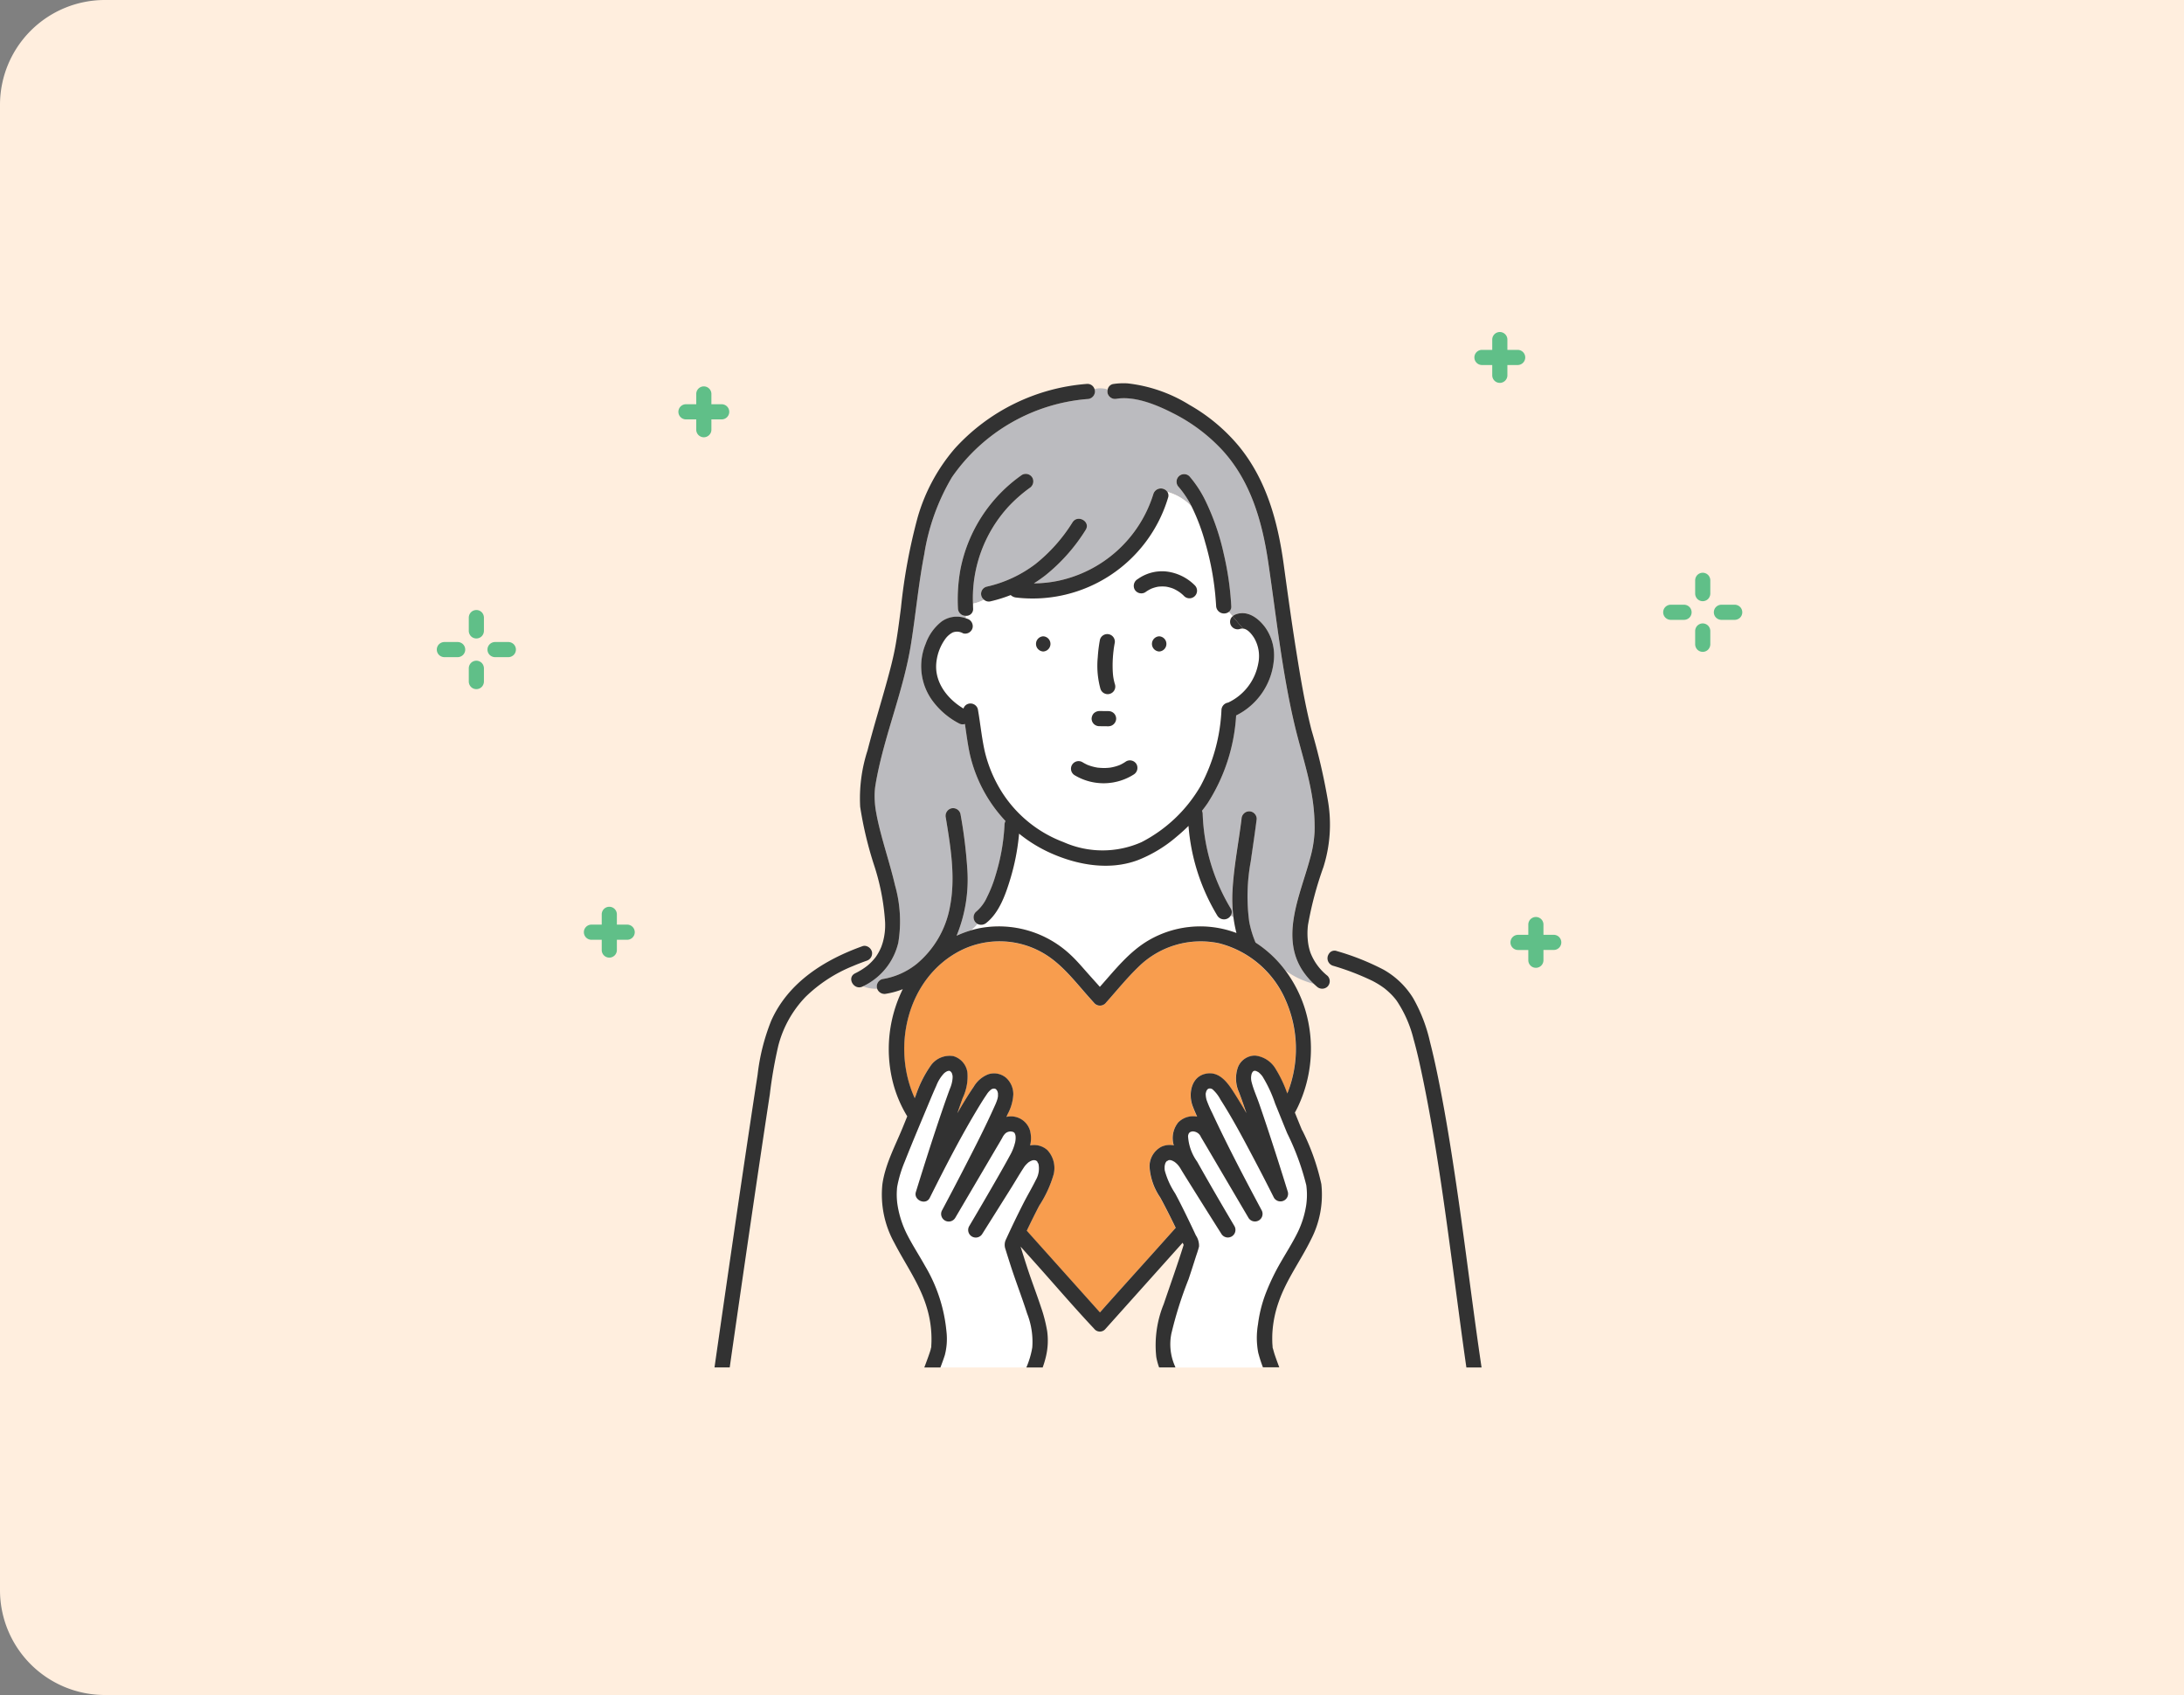
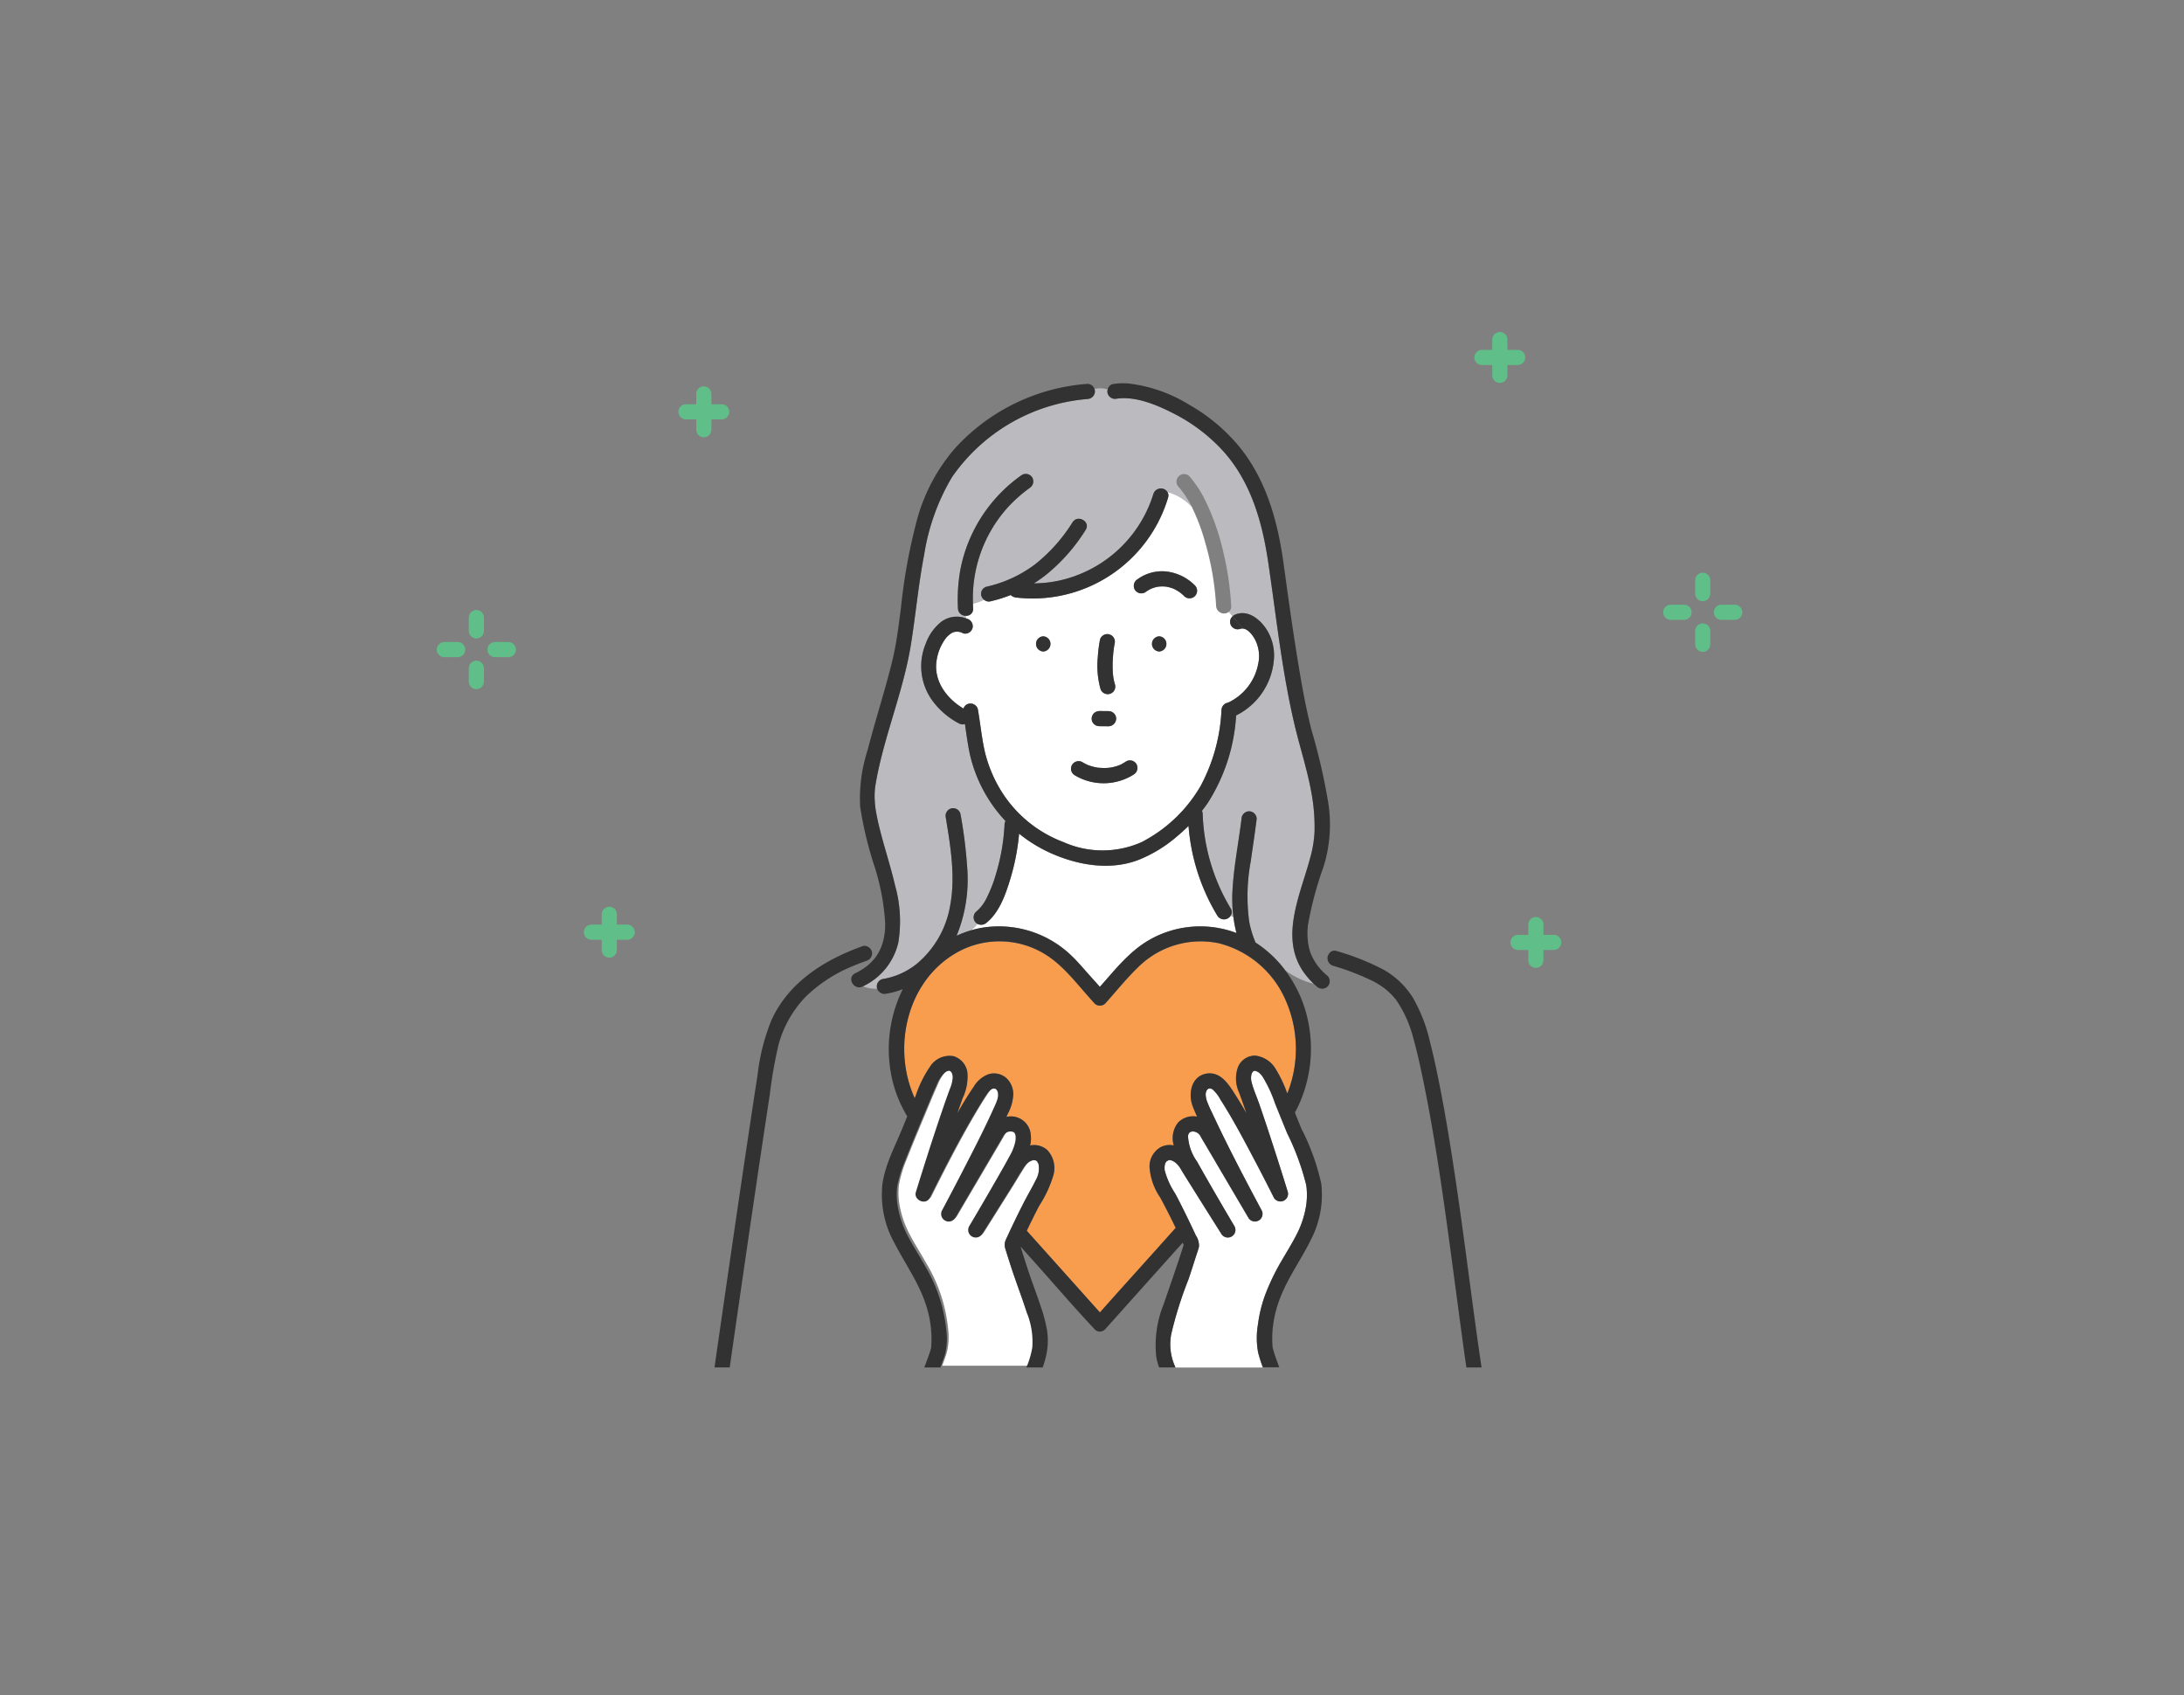
<svg xmlns="http://www.w3.org/2000/svg" width="250" height="194" viewBox="0 0 250 194">
  <rect x="0" y="0" width="250" height="194" fill="#808080" stroke="none" />
  <defs>
    <clipPath id="clip-path">
      <rect id="長方形_388" data-name="長方形 388" width="149.437" height="118.511" fill="none" />
    </clipPath>
  </defs>
  <g id="img03" transform="translate(-278 -1531)">
-     <path id="長方形_306" data-name="長方形 306" d="M12,0H250a0,0,0,0,1,0,0V194a0,0,0,0,1,0,0H12A12,12,0,0,1,0,182V12A12,12,0,0,1,12,0Z" transform="translate(278 1531)" fill="#ffeede" />
    <g id="グループ_942" data-name="グループ 942" transform="translate(328 1569)">
      <g id="グループ_941" data-name="グループ 941" clip-path="url(#clip-path)">
        <path id="パス_786" data-name="パス 786" d="M240.561,83.994c-.069-.012-.065-.005,0,0" transform="translate(-157.099 -54.859)" fill="#fff" />
        <path id="パス_787" data-name="パス 787" d="M214.762,142.847h0" transform="translate(-140.28 -93.306)" fill="#fff" />
        <path id="パス_788" data-name="パス 788" d="M163.158,335.278a.417.417,0,0,0-.016.071.229.229,0,0,0,.016-.071" transform="translate(-106.562 -218.999)" fill="#fff" />
        <path id="パス_789" data-name="パス 789" d="M187.673,177.754c.756.7,1.421,1.505,2.107,2.271l1.246,1.392c1.716-1.922,3.347-4.026,5.606-5.339a11.739,11.739,0,0,1,10.031-.823,14.829,14.829,0,0,1-.346-1.813c-.108-.06-.206-.12-.3-.181a.9.9,0,0,1-1.523.041,23.318,23.318,0,0,1-3.315-10.3q-.64.633-1.335,1.213a15.485,15.485,0,0,1-4.474,2.711c-3.265,1.217-6.934.559-10.031-.84a16.284,16.284,0,0,1-3.555-2.2,25.682,25.682,0,0,1-1.03,5.266c-.522,1.708-1.246,3.767-2.694,4.925a.919.919,0,0,1-1.052.133,4.134,4.134,0,0,1-.755.741c.341-.1.686-.191,1.037-.258a11.969,11.969,0,0,1,10.383,3.057" transform="translate(-115.126 -106.47)" fill="#fff" />
        <path id="パス_790" data-name="パス 790" d="M166.343,19.834a20.911,20.911,0,0,0-15.507,8.952,24.919,24.919,0,0,0-3.173,8.838c-.66,3.405-.968,6.864-1.517,10.286-.831,5.182-2.9,10.081-3.906,15.227-.053.273-.1.547-.146.821-.048.3-.042.241-.07.514a8.392,8.392,0,0,0-.018,1.381,9.781,9.781,0,0,0,.16,1.316c.091.52.2,1.037.327,1.55.546,2.267,1.3,4.479,1.825,6.751a15.1,15.1,0,0,1,.38,6.582,7.384,7.384,0,0,1-4.046,5,3.932,3.932,0,0,0,1.634.277c0-.014-.011-.025-.015-.039a.874.874,0,0,1,.606-1.066,8.381,8.381,0,0,0,3.906-1.719,11.076,11.076,0,0,0,3.841-6.623c.643-3.345.061-6.808-.484-10.123a.887.887,0,0,1,.606-1.066.874.874,0,0,1,1.067.606,54.6,54.6,0,0,1,.788,6.353,16.952,16.952,0,0,1-1.228,7.614A11.59,11.59,0,0,1,153,80.65a4.113,4.113,0,0,0,.755-.741.861.861,0,0,1-.174-1.359,4.68,4.68,0,0,0,1.276-1.691,14.787,14.787,0,0,0,1.007-2.588,23.385,23.385,0,0,0,1-5.726.882.882,0,0,1,.111-.4,16.513,16.513,0,0,1-4.093-7.709c-.238-1.125-.383-2.267-.551-3.4a.836.836,0,0,1-.674-.062,8.832,8.832,0,0,1-3.089-2.665,6.687,6.687,0,0,1-.726-6.458,5.63,5.63,0,0,1,1.808-2.534,2.985,2.985,0,0,1,2.789-.379v-.291a.87.87,0,0,1-.911-.835,19.693,19.693,0,0,1,.274-4.433,17.222,17.222,0,0,1,7.052-10.858.874.874,0,0,1,1.186.311.892.892,0,0,1-.311,1.186,17.034,17.034,0,0,0-2.4,2.111,15.53,15.53,0,0,0-4.084,11.124,4.626,4.626,0,0,0,1.263-.449.845.845,0,0,1,.294-1.49,14.433,14.433,0,0,0,5.611-2.606,18.779,18.779,0,0,0,4.229-4.765c.6-.936,2.1-.066,1.5.875a20.638,20.638,0,0,1-4.6,5.191,16.087,16.087,0,0,1-1.327.924,14.1,14.1,0,0,0,2.654-.267,14.557,14.557,0,0,0,11.038-10,.9.9,0,0,1,1.6-.2,6.034,6.034,0,0,1,2.773,1.678,11.048,11.048,0,0,0-1.491-2.251.867.867,0,0,1,1.226-1.226,12.945,12.945,0,0,1,1.8,2.727,27.271,27.271,0,0,1,2.127,6.128,34.119,34.119,0,0,1,.864,6.009.745.745,0,0,1-.284.659q.225.253.439.505a1.093,1.093,0,0,1,.343-.212c1.336-.512,2.565.4,3.338,1.418a5.558,5.558,0,0,1,1.024,3.983,7.817,7.817,0,0,1-4.3,6.17,20.881,20.881,0,0,1-3.26,10.033c-.207.3-.426.594-.651.881a.907.907,0,0,1,.08.323,22.466,22.466,0,0,0,3.193,10.824.743.743,0,0,1,.025.834c.1.06.193.12.3.18a16.763,16.763,0,0,1-.108-3.008c.143-2.765.7-5.5,1.035-8.241a.888.888,0,0,1,.867-.867.871.871,0,0,1,.867.867c-.2,1.626-.452,3.244-.68,4.865a21.844,21.844,0,0,0-.176,6.9,11.85,11.85,0,0,0,.725,2.389,13.078,13.078,0,0,1,3.393,3.174,9.3,9.3,0,0,0,3.29,1.558,9.028,9.028,0,0,1-1.022-1.138c-3.017-3.995-.542-9.011.577-13.21a13.429,13.429,0,0,0,.522-3.123,21.632,21.632,0,0,0-.323-4.2c-.465-2.7-1.331-5.3-1.961-7.962-1.453-6.133-2.1-12.442-3.028-18.667-.691-4.649-2.014-9.277-5.266-12.812a19.814,19.814,0,0,0-5.644-4.221c-1.881-.962-4.3-1.955-6.4-1.652a.89.89,0,0,1-1.066-.606.88.88,0,0,1,.006-.439,2.79,2.79,0,0,0-1.508-.045.814.814,0,0,1,.049.261.889.889,0,0,1-.867.867" transform="translate(-91.872 -12.165)" fill="#bbbbbf" />
        <path id="パス_791" data-name="パス 791" d="M168.977,68.37a.872.872,0,0,1-1.066.606,1.379,1.379,0,0,0-1.208-.1,2.489,2.489,0,0,0-.8.68,5.588,5.588,0,0,0-1.051,2.626c-.315,2.3,1.207,4.281,3.093,5.4a.814.814,0,0,1,.573-.548.874.874,0,0,1,1.066.606c.286,1.618.436,3.265.8,4.869a15.365,15.365,0,0,0,2.041,4.768,14.32,14.32,0,0,0,6.976,5.594,10.985,10.985,0,0,0,8.926,0,16.576,16.576,0,0,0,6.763-6.435,20.323,20.323,0,0,0,2.385-8.678.89.89,0,0,1,.76-.856,6.168,6.168,0,0,0,3.444-4.43,4.123,4.123,0,0,0-.479-3c-.3-.467-.737-.988-1.248-1.045.167.185.338.37.523.555-.185-.185-.356-.37-.523-.555a.837.837,0,0,0-.4.052.873.873,0,0,1-1.066-.606.828.828,0,0,1,.262-.854q-.213-.253-.439-.505a.908.908,0,0,1-1.45-.659,32.108,32.108,0,0,0-1.234-7.225,23.078,23.078,0,0,0-1.562-4.162,6.034,6.034,0,0,0-2.773-1.678.778.778,0,0,1,.07.656,16.188,16.188,0,0,1-17.381,11.425,1.07,1.07,0,0,1-.632-.287,16.193,16.193,0,0,1-2.3.717.824.824,0,0,1-.755-.182,4.628,4.628,0,0,1-1.263.449c0,.186.006.372.015.558a.772.772,0,0,1-.823.835v.291c.051.018.1.033.154.054a.889.889,0,0,1,.606,1.066m21.364,2.674a.868.868,0,0,1,0-1.734.868.868,0,0,1,0,1.734m-2.486-8.265a4.787,4.787,0,0,1,3.2-.906,5.49,5.49,0,0,1,3.376,1.605.867.867,0,1,1-1.226,1.226,3.739,3.739,0,0,0-.542-.463,4.546,4.546,0,0,0-.652-.373l-.089-.038-.114-.041c-.111-.038-.225-.072-.339-.1s-.226-.052-.341-.072h-.008l-.14-.013a4.51,4.51,0,0,0-.678.01h-.019l-.009,0c-.049.011-.1.017-.147.027q-.164.034-.326.082c-.108.032-.212.073-.318.109l-.007,0-.027.014-.135.066a4.314,4.314,0,0,0-.578.362.877.877,0,0,1-1.186-.311.889.889,0,0,1,.311-1.186m-4.544,8.942a16.291,16.291,0,0,1,.252-2.024.867.867,0,0,1,1.672.461c-.033.17-.06.341-.085.512,0,.023-.007.046-.01.069h0q-.018.148-.035.3-.037.341-.061.685a13.062,13.062,0,0,0-.016,1.631c.008.138.019.277.033.414.006.057.012.113.019.17,0,.016.007.047.013.083a6.105,6.105,0,0,0,.19.814.867.867,0,0,1-1.672.461,9.909,9.909,0,0,1-.3-3.574m-.628,6.672a.891.891,0,0,1,.792-.533h.135l.938.009a.908.908,0,0,1,.613.254.876.876,0,0,1,.254.613.891.891,0,0,1-.867.867h-.135l-.938-.009a.909.909,0,0,1-.613-.254.877.877,0,0,1-.254-.613.654.654,0,0,1,.075-.334m-2.317,5.632a.88.88,0,0,1,1.186-.311c.108.066.217.128.329.186.063.032.127.062.19.093l.039.018a5.44,5.44,0,0,0,.684.222c.112.028.226.054.34.075.057.011.114.02.172.03l.027.006.046,0a6.736,6.736,0,0,0,.7.034q.2,0,.393-.017l.174-.016.027,0h0a5.39,5.39,0,0,0,.717-.158q.185-.054.365-.123l.092-.037.091-.043a4.629,4.629,0,0,0,.615-.362.874.874,0,0,1,1.186.311.889.889,0,0,1-.311,1.186,6.435,6.435,0,0,1-6.752.092.881.881,0,0,1-.311-1.186m-3.3-14.715a.868.868,0,0,1,0,1.734.868.868,0,0,1,0-1.734" transform="translate(-107.652 -34.48)" fill="#fff" />
        <path id="パス_792" data-name="パス 792" d="M250.9,272.854a15.322,15.322,0,0,1,.92-3.623,25.469,25.469,0,0,1,1.7-3.506c.641-1.111,1.332-2.194,1.9-3.344a10.838,10.838,0,0,0,1.01-3.244,8.361,8.361,0,0,0,0-2.189,29.124,29.124,0,0,0-2.189-5.96c-.466-1.126-.914-2.261-1.378-3.388a15.09,15.09,0,0,0-1.451-3.115,2.469,2.469,0,0,0-.4-.43c-.094-.08-.022-.029-.153-.1-.025-.015-.122-.061-.154-.079l-.122-.031a.928.928,0,0,0-.093,0l-.039.008s-.006,0-.008,0a.193.193,0,0,1-.053.026.178.178,0,0,0-.037.021l-.023.021c-.024.026-.052.062-.066.08-.021.034-.042.069-.06.105s-.037.092-.046.125a1.868,1.868,0,0,0,.027.975c.2.8.559,1.575.831,2.353q.462,1.323.9,2.654,1.24,3.737,2.4,7.5a.871.871,0,0,1-1.585.668q-1.182-2.363-2.424-4.7c-1.171-2.211-2.351-4.433-3.7-6.54a4.179,4.179,0,0,0-.858-1.13.5.5,0,0,0-.414-.142.289.289,0,0,0-.2.084c-.016.015-.053.059-.077.086s-.056.1-.068.115a2.907,2.907,0,0,0-.08.3,2.688,2.688,0,0,0,.1.722,12.47,12.47,0,0,0,.636,1.472c1.75,3.773,3.693,7.464,5.654,11.132a.868.868,0,0,1-1.5.875l-2.067-3.515-2.769-4.708c-.2-.337-.4-.673-.6-1.012a1.029,1.029,0,0,0-.953-.641.9.9,0,0,0-.256.066c-.008,0-.053.032-.085.052.008.006-.073.093-.054.051a.791.791,0,0,0-.126.372,5.52,5.52,0,0,0,1.037,2.916c.585,1.054,1.186,2.1,1.79,3.142q1.229,2.125,2.48,4.237a.868.868,0,0,1-1.5.875q-1.9-3.02-3.8-6.046c-.234-.375-.468-.75-.7-1.128-.1-.172-.2-.351-.32-.514a2.321,2.321,0,0,0-.574-.561c-.023-.013-.192-.1-.2-.109l-.159-.051c-.019-.006-.04-.008-.06-.012s-.1-.009-.123-.007-.086.014-.114.019-.069.018-.1.028c.212-.067-.078.088-.052.041q-.051.046-.1.1c-.02.029-.055.077-.065.095,0,0-.025.055-.043.093s-.037.117-.036.114-.024.119-.032.149c-.007.07-.012.14-.012.21a1.852,1.852,0,0,0,.023.359,9.023,9.023,0,0,0,1.193,2.62c.479.9.937,1.815,1.384,2.733q.5,1.024.978,2.056a2.115,2.115,0,0,1,.362,1.281c-.1.437-.271.871-.406,1.3-.257.811-.517,1.622-.788,2.429a44.241,44.241,0,0,0-1.981,6.281,6.183,6.183,0,0,0,.289,3.359c.066.165.127.317.189.464h10.006a15.677,15.677,0,0,1-.539-1.68,9.132,9.132,0,0,1-.025-3.248" transform="translate(-156.904 -159.27)" fill="#fff" />
-         <path id="パス_793" data-name="パス 793" d="M166.731,271.609c-.594-1.869-1.312-3.7-1.912-5.567q-.294-.917-.58-1.838a1.414,1.414,0,0,1,.079-1.092q.951-2.074,1.984-4.11c.46-.9.982-1.777,1.431-2.684a2.605,2.605,0,0,0,.277-1.922c.068.195-.208-.292-.054-.11-.041-.048-.085-.091-.129-.134l-.041-.026a.473.473,0,0,0-.05-.027.507.507,0,0,0-.1-.032.444.444,0,0,1-.06-.008c-.048,0-.1,0-.144,0a.574.574,0,0,0-.075.016c-.052.015-.1.032-.155.05-.028.016-.124.061-.136.068-.059.038-.12.072-.178.113l-.024.016-.046.042c-.071.064-.14.131-.205.2a2.142,2.142,0,0,0-.255.324c-.508.771-.973,1.576-1.463,2.359q-1.641,2.621-3.292,5.236a.868.868,0,0,1-1.5-.875q1.489-2.512,2.947-5.044c.575-1,1.149-2,1.7-3.018a5.592,5.592,0,0,0,.589-1.449,2.3,2.3,0,0,0,.073-.785.921.921,0,0,0-.133-.387.582.582,0,0,0-.163-.105.986.986,0,0,0-.283-.049.917.917,0,0,0-.6.23,1.811,1.811,0,0,0-.353.509c-.263.456-.534.908-.8,1.362l-4.572,7.776a.868.868,0,0,1-1.5-.875q1.293-2.418,2.545-4.858c1.2-2.322,2.391-4.65,3.456-7.035a6.194,6.194,0,0,0,.289-.711,2.166,2.166,0,0,0,.1-.453c0-.053,0-.279,0-.284a1.635,1.635,0,0,0-.062-.251c-.008-.023-.012-.037-.017-.051.007.025.009.039-.015-.015-.011-.024-.059-.1-.062-.1a.659.659,0,0,0-.066-.066.293.293,0,0,0-.2-.084.555.555,0,0,0-.414.142,2.191,2.191,0,0,0-.466.538c-.284.414-.552.84-.815,1.269-2.084,3.408-3.916,6.987-5.7,10.559-.445.888-1.87.257-1.585-.668l.059-.19c.952-3.072,1.927-6.139,2.969-9.182.28-.819.566-1.636.868-2.447a3.806,3.806,0,0,0,.31-1.24c0-.063,0-.125,0-.188,0-.019,0-.032,0-.039-.014-.08-.037-.157-.057-.237a.732.732,0,0,0-.026-.078l-.019-.034c-.017-.031-.048-.076-.061-.1-.041-.038-.092-.081-.1-.089-.022-.014-.045-.027-.068-.039l-.028-.008c-.037,0-.084,0-.109,0l-.093.023-.047.012c-.024.012-.049.023-.072.036a1.27,1.27,0,0,0-.371.282,4.39,4.39,0,0,0-.807,1.321c-.244.535-.476,1.075-.7,1.617-.98,2.355-1.983,4.709-2.919,7.082a14.106,14.106,0,0,0-.842,2.737,3.5,3.5,0,0,0-.06.5q-.022.3-.02.6a8.219,8.219,0,0,0,.1,1.2,11.393,11.393,0,0,0,1.13,3.407c.62,1.2,1.36,2.336,2.017,3.516a17.921,17.921,0,0,1,2.444,7.486,7.432,7.432,0,0,1-.179,2.693c-.153.484-.33.961-.51,1.437h9.839a9.829,9.829,0,0,0,.678-2.285,8.829,8.829,0,0,0-.591-3.888" transform="translate(-99.159 -159.271)" fill="#fff" />
+         <path id="パス_793" data-name="パス 793" d="M166.731,271.609c-.594-1.869-1.312-3.7-1.912-5.567q-.294-.917-.58-1.838a1.414,1.414,0,0,1,.079-1.092q.951-2.074,1.984-4.11c.46-.9.982-1.777,1.431-2.684a2.605,2.605,0,0,0,.277-1.922c.068.195-.208-.292-.054-.11-.041-.048-.085-.091-.129-.134l-.041-.026a.473.473,0,0,0-.05-.027.507.507,0,0,0-.1-.032.444.444,0,0,1-.06-.008c-.048,0-.1,0-.144,0a.574.574,0,0,0-.075.016c-.052.015-.1.032-.155.05-.028.016-.124.061-.136.068-.059.038-.12.072-.178.113l-.024.016-.046.042a2.142,2.142,0,0,0-.255.324c-.508.771-.973,1.576-1.463,2.359q-1.641,2.621-3.292,5.236a.868.868,0,0,1-1.5-.875q1.489-2.512,2.947-5.044c.575-1,1.149-2,1.7-3.018a5.592,5.592,0,0,0,.589-1.449,2.3,2.3,0,0,0,.073-.785.921.921,0,0,0-.133-.387.582.582,0,0,0-.163-.105.986.986,0,0,0-.283-.049.917.917,0,0,0-.6.23,1.811,1.811,0,0,0-.353.509c-.263.456-.534.908-.8,1.362l-4.572,7.776a.868.868,0,0,1-1.5-.875q1.293-2.418,2.545-4.858c1.2-2.322,2.391-4.65,3.456-7.035a6.194,6.194,0,0,0,.289-.711,2.166,2.166,0,0,0,.1-.453c0-.053,0-.279,0-.284a1.635,1.635,0,0,0-.062-.251c-.008-.023-.012-.037-.017-.051.007.025.009.039-.015-.015-.011-.024-.059-.1-.062-.1a.659.659,0,0,0-.066-.066.293.293,0,0,0-.2-.084.555.555,0,0,0-.414.142,2.191,2.191,0,0,0-.466.538c-.284.414-.552.84-.815,1.269-2.084,3.408-3.916,6.987-5.7,10.559-.445.888-1.87.257-1.585-.668l.059-.19c.952-3.072,1.927-6.139,2.969-9.182.28-.819.566-1.636.868-2.447a3.806,3.806,0,0,0,.31-1.24c0-.063,0-.125,0-.188,0-.019,0-.032,0-.039-.014-.08-.037-.157-.057-.237a.732.732,0,0,0-.026-.078l-.019-.034c-.017-.031-.048-.076-.061-.1-.041-.038-.092-.081-.1-.089-.022-.014-.045-.027-.068-.039l-.028-.008c-.037,0-.084,0-.109,0l-.093.023-.047.012c-.024.012-.049.023-.072.036a1.27,1.27,0,0,0-.371.282,4.39,4.39,0,0,0-.807,1.321c-.244.535-.476,1.075-.7,1.617-.98,2.355-1.983,4.709-2.919,7.082a14.106,14.106,0,0,0-.842,2.737,3.5,3.5,0,0,0-.06.5q-.022.3-.02.6a8.219,8.219,0,0,0,.1,1.2,11.393,11.393,0,0,0,1.13,3.407c.62,1.2,1.36,2.336,2.017,3.516a17.921,17.921,0,0,1,2.444,7.486,7.432,7.432,0,0,1-.179,2.693c-.153.484-.33.961-.51,1.437h9.839a9.829,9.829,0,0,0,.678-2.285,8.829,8.829,0,0,0-.591-3.888" transform="translate(-99.159 -159.271)" fill="#fff" />
        <path id="パス_794" data-name="パス 794" d="M109.669,203.214a.922.922,0,0,0-.626-.611,2.623,2.623,0,0,0-1.093.628,2.623,2.623,0,0,1,1.093-.628.71.71,0,0,0-.44.006c-4.371,1.569-8.475,4.127-10.444,8.509a23.629,23.629,0,0,0-1.567,6.2q-.437,2.813-.858,5.628-.984,6.539-1.935,13.081-.852,5.834-1.692,11.669-.226,1.565-.449,3.13H93.4q.1-.705.2-1.411.792-5.51,1.594-11.018.944-6.481,1.909-12.959.438-2.931.886-5.862a50.987,50.987,0,0,1,.975-5.586,12.6,12.6,0,0,1,3.12-5.579,16.7,16.7,0,0,1,5.419-3.525c.514-.22,1.037-.418,1.563-.607a.889.889,0,0,0,.606-1.066" transform="translate(-59.869 -132.317)" fill="#323232" />
        <path id="パス_795" data-name="パス 795" d="M308.782,231.213c-.583-3.938-1.2-7.874-1.978-11.779-.321-1.624-.669-3.243-1.08-4.847A18.084,18.084,0,0,0,303.8,209.6a9.388,9.388,0,0,0-3.4-3.265,28.581,28.581,0,0,0-5.333-2.12.746.746,0,0,0-.909.315l2.3,1.033-2.3-1.033a.893.893,0,0,0,.448,1.357,29.4,29.4,0,0,1,4.546,1.742c.273.142.54.294.8.459q.205.13.4.271.1.07.194.142.121.091.014.011l.123.1a8.826,8.826,0,0,1,.7.651q.138.146.269.3c.053.062.1.125.156.189l.021.027q.047.062.093.127a13.737,13.737,0,0,1,1.922,4.369c.452,1.6.8,3.239,1.137,4.871,1.583,7.753,2.6,15.621,3.651,23.459.414,3.09.815,6.183,1.263,9.269h1.738c-1.023-6.876-1.833-13.766-2.852-20.658" transform="translate(-192.04 -133.36)" fill="#323232" />
        <path id="パス_796" data-name="パス 796" d="M83.518,21.721h1.176a.867.867,0,0,0,0-1.734H83.518V18.811a.867.867,0,1,0-1.734,0v1.176H80.608a.867.867,0,0,0,0,1.734h1.176V22.9a.867.867,0,1,0,1.734,0Z" transform="translate(-52.085 -11.72)" fill="#60bf88" />
        <path id="パス_797" data-name="パス 797" d="M53.5,191.724H52.321v-1.176a.867.867,0,1,0-1.734,0v1.176H49.411a.867.867,0,0,0,0,1.734h1.176v1.176a.867.867,0,1,0,1.734,0v-1.176H53.5a.867.867,0,0,0,0-1.734" transform="translate(-31.708 -123.897)" fill="#60bf88" />
        <path id="パス_798" data-name="パス 798" d="M346.912,3.778h.506a.867.867,0,1,0,0-1.734h-1.176V.868a.867.867,0,0,0-1.734,0V2.044h-1.176a.867.867,0,1,0,0,1.734h1.176V4.955a.867.867,0,0,0,1.734,0V3.778Z" transform="translate(-223.693 0)" fill="#60bf88" />
        <path id="パス_799" data-name="パス 799" d="M359.325,195.093h-1.176v-1.176a.867.867,0,0,0-1.734,0v1.176h-1.176a.867.867,0,1,0,0,1.734h1.176V198a.867.867,0,0,0,1.734,0v-1.176h1.176a.867.867,0,1,0,0-1.734" transform="translate(-231.471 -126.097)" fill="#60bf88" />
        <path id="パス_800" data-name="パス 800" d="M199.395,52.207a14.558,14.558,0,0,1-11.038,10,14.128,14.128,0,0,1-2.654.267,16.009,16.009,0,0,0,1.327-.924,20.65,20.65,0,0,0,4.6-5.191c.607-.941-.894-1.811-1.5-.876a18.774,18.774,0,0,1-4.229,4.765,14.429,14.429,0,0,1-5.611,2.606.845.845,0,0,0-.294,1.49,2.065,2.065,0,0,0,.7-.646,2.065,2.065,0,0,1-.7.646.823.823,0,0,0,.755.182,16.15,16.15,0,0,0,2.3-.717,1.071,1.071,0,0,0,.632.287,16.187,16.187,0,0,0,17.381-11.425.776.776,0,0,0-.07-.655,4.9,4.9,0,0,0-.53-.109,4.9,4.9,0,0,1,.53.109.9.9,0,0,0-1.6.195" transform="translate(-117.358 -33.705)" fill="#323232" />
        <path id="パス_801" data-name="パス 801" d="M11.424,91.749a.876.876,0,0,0-.613.254.9.9,0,0,0-.254.613v1.521a.9.9,0,0,0,.254.613.867.867,0,0,0,1.226,0,.9.9,0,0,0,.254-.613V92.616A.9.9,0,0,0,12.037,92a.882.882,0,0,0-.613-.254" transform="translate(-6.896 -59.929)" fill="#60bf88" />
        <path id="パス_802" data-name="パス 802" d="M11.424,108.472a.878.878,0,0,0-.613.254.9.9,0,0,0-.254.613v1.521a.9.9,0,0,0,.254.614.868.868,0,0,0,1.226,0,.9.9,0,0,0,.254-.614v-1.521a.9.9,0,0,0-.254-.613.882.882,0,0,0-.613-.254" transform="translate(-6.896 -70.852)" fill="#60bf88" />
        <path id="パス_803" data-name="パス 803" d="M2.389,102.305H.868a.9.9,0,0,0-.613.254.867.867,0,0,0,0,1.226.9.9,0,0,0,.613.254H2.389A.9.9,0,0,0,3,103.785a.867.867,0,0,0,0-1.226.9.9,0,0,0-.613-.254" transform="translate(0 -66.824)" fill="#60bf88" />
        <path id="パス_804" data-name="パス 804" d="M19.113,102.305H17.592a.9.9,0,0,0-.613.254.867.867,0,0,0,0,1.226.9.9,0,0,0,.613.254h1.521a.9.9,0,0,0,.613-.254.867.867,0,0,0,0-1.226.9.9,0,0,0-.613-.254" transform="translate(-10.924 -66.824)" fill="#60bf88" />
        <path id="パス_805" data-name="パス 805" d="M416.2,79.445a.876.876,0,0,0-.613.254.9.9,0,0,0-.254.613v1.521a.9.9,0,0,0,.254.613.867.867,0,0,0,1.226,0,.9.9,0,0,0,.254-.613V80.312a.9.9,0,0,0-.254-.613.882.882,0,0,0-.613-.254" transform="translate(-271.29 -51.892)" fill="#60bf88" />
        <path id="パス_806" data-name="パス 806" d="M416.2,96.169a.876.876,0,0,0-.613.254.9.9,0,0,0-.254.613v1.521a.9.9,0,0,0,.254.613.867.867,0,0,0,1.226,0,.9.9,0,0,0,.254-.613V97.036a.9.9,0,0,0-.254-.613.882.882,0,0,0-.613-.254" transform="translate(-271.29 -62.816)" fill="#60bf88" />
        <path id="パス_807" data-name="パス 807" d="M407.164,90h-1.521a.9.9,0,0,0-.613.254.867.867,0,0,0,0,1.226.9.9,0,0,0,.613.254h1.521a.9.9,0,0,0,.613-.254.867.867,0,0,0,0-1.226.9.9,0,0,0-.613-.254" transform="translate(-264.394 -58.788)" fill="#60bf88" />
        <path id="パス_808" data-name="パス 808" d="M423.888,90h-1.521a.9.9,0,0,0-.613.254.867.867,0,0,0,0,1.226.9.9,0,0,0,.613.254h1.521a.9.9,0,0,0,.613-.254.867.867,0,0,0,0-1.226.9.9,0,0,0-.613-.254" transform="translate(-275.318 -58.788)" fill="#60bf88" />
        <path id="パス_809" data-name="パス 809" d="M180.476,47.227a.874.874,0,0,0-1.186-.311,17.221,17.221,0,0,0-7.052,10.858,19.689,19.689,0,0,0-.274,4.433.87.87,0,0,0,.911.835v0a.771.771,0,0,0,.823-.835c-.009-.187-.012-.372-.015-.558-.4.094-.8.172-1.155.292.358-.119.757-.2,1.155-.292a15.528,15.528,0,0,1,4.084-11.124,17.013,17.013,0,0,1,2.4-2.111.892.892,0,0,0,.311-1.186" transform="translate(-112.308 -30.563)" fill="#323232" />
-         <path id="パス_810" data-name="パス 810" d="M249.518,62c.218.218.418.436.612.653a.744.744,0,0,0,.284-.659,34.114,34.114,0,0,0-.864-6.009,27.266,27.266,0,0,0-2.127-6.128,12.945,12.945,0,0,0-1.8-2.727.867.867,0,0,0-1.226,1.226,11.046,11.046,0,0,1,1.491,2.251,10.729,10.729,0,0,1,1.9,2.722,10.729,10.729,0,0,0-1.9-2.722,23.068,23.068,0,0,1,1.562,4.162,32.087,32.087,0,0,1,1.233,7.225.908.908,0,0,0,1.45.659c-.194-.217-.394-.435-.612-.653" transform="translate(-159.473 -30.619)" fill="#323232" />
        <path id="パス_811" data-name="パス 811" d="M230.444,79.861a.889.889,0,0,0-.311,1.186.877.877,0,0,0,1.186.311A4.314,4.314,0,0,1,231.9,81l.135-.066.027-.014.007,0c.106-.036.21-.077.318-.109s.216-.059.326-.082c.049-.01.1-.017.147-.027l.009,0h.019a4.465,4.465,0,0,1,.678-.01l.14.012h.008c.114.02.228.043.341.072s.228.063.339.1l.114.041.089.038a4.561,4.561,0,0,1,.652.374,3.774,3.774,0,0,1,.542.463.867.867,0,0,0,1.226-1.226,5.488,5.488,0,0,0-3.376-1.605,4.788,4.788,0,0,0-3.2.906m3.259.835c-.065-.005-.069-.012,0,0" transform="translate(-150.24 -51.561)" fill="#323232" />
        <path id="パス_812" data-name="パス 812" d="M236.849,100.43a.868.868,0,0,0,0,1.734.868.868,0,0,0,0-1.734" transform="translate(-154.159 -65.6)" fill="#323232" />
        <path id="パス_813" data-name="パス 813" d="M198.579,100.43a.868.868,0,0,0,0,1.734.868.868,0,0,0,0-1.734" transform="translate(-129.162 -65.6)" fill="#323232" />
        <path id="パス_814" data-name="パス 814" d="M219.882,101.7c.011-.1.023-.2.035-.3h0c0-.023.007-.046.01-.069.025-.171.051-.343.084-.512a.867.867,0,1,0-1.672-.461,16.209,16.209,0,0,0-.252,2.024,9.911,9.911,0,0,0,.3,3.574.867.867,0,1,0,1.672-.461,6.073,6.073,0,0,1-.19-.814l-.013-.083c-.007-.057-.014-.113-.02-.17q-.021-.207-.033-.414a13.061,13.061,0,0,1,.016-1.631q.023-.343.061-.685" transform="translate(-142.427 -65.146)" fill="#323232" />
        <path id="パス_815" data-name="パス 815" d="M199.225,94.344c-.773-1.018-2-1.929-3.339-1.418a1.092,1.092,0,0,0-.343.212c.4.469.777.939,1.2,1.408.511.057.946.578,1.248,1.045a4.124,4.124,0,0,1,.479,3,6.167,6.167,0,0,1-3.443,4.429.891.891,0,0,0-.76.856,20.328,20.328,0,0,1-2.385,8.678,16.578,16.578,0,0,1-6.763,6.435,10.988,10.988,0,0,1-8.926,0,14.319,14.319,0,0,1-6.976-5.594,15.365,15.365,0,0,1-2.041-4.768c-.362-1.6-.511-3.251-.8-4.869a.874.874,0,0,0-1.067-.606.814.814,0,0,0-.573.548c-1.886-1.12-3.407-3.1-3.092-5.4a5.591,5.591,0,0,1,1.05-2.626,2.49,2.49,0,0,1,.8-.68,1.378,1.378,0,0,1,1.207.1.872.872,0,0,0,1.067-.606.89.89,0,0,0-.606-1.066c-.051-.021-.1-.035-.154-.054v0a2.984,2.984,0,0,0-2.789.379,5.631,5.631,0,0,0-1.808,2.534,6.688,6.688,0,0,0,.726,6.458,8.836,8.836,0,0,0,3.09,2.665.837.837,0,0,0,.674.062c.168,1.138.313,2.28.551,3.4a16.514,16.514,0,0,0,4.093,7.709.882.882,0,0,0-.111.4,23.4,23.4,0,0,1-1,5.726,14.813,14.813,0,0,1-1.007,2.588,4.683,4.683,0,0,1-1.276,1.691.862.862,0,0,0,.174,1.359,3.8,3.8,0,0,0,.419-.645,3.8,3.8,0,0,1-.419.645.919.919,0,0,0,1.052-.133c1.448-1.158,2.171-3.217,2.693-4.925a25.707,25.707,0,0,0,1.03-5.265,16.286,16.286,0,0,0,3.554,2.195c3.1,1.4,6.767,2.057,10.032.84a15.485,15.485,0,0,0,4.474-2.711q.7-.579,1.335-1.213a23.322,23.322,0,0,0,3.316,10.3.9.9,0,0,0,1.522-.041,12.257,12.257,0,0,0-1.191-.731,12.257,12.257,0,0,1,1.191.731.741.741,0,0,0-.025-.834,22.462,22.462,0,0,1-3.192-10.824.907.907,0,0,0-.08-.323c.225-.286.444-.579.651-.881a20.885,20.885,0,0,0,3.26-10.033,7.817,7.817,0,0,0,4.3-6.17,5.56,5.56,0,0,0-1.024-3.983" transform="translate(-104.447 -60.603)" fill="#323232" />
        <path id="パス_816" data-name="パス 816" d="M261.85,94.669a.873.873,0,0,0,1.066.606.839.839,0,0,1,.4-.052c-.424-.469-.8-.939-1.2-1.408a.827.827,0,0,0-.262.854" transform="translate(-171.016 -61.279)" fill="#323232" />
        <path id="パス_817" data-name="パス 817" d="M163.814,17.11a22.744,22.744,0,0,0-15.2,7.426,20.948,20.948,0,0,0-4.228,7.853,64.46,64.46,0,0,0-1.913,10.37c-.207,1.573-.4,3.156-.7,4.715-.228,1.174-.533,2.333-.849,3.486-.742,2.71-1.579,5.393-2.279,8.115a17.78,17.78,0,0,0-.839,6.44,42.443,42.443,0,0,0,1.573,6.619,26.176,26.176,0,0,1,1.28,6.573,7.273,7.273,0,0,1-.271,2.349,2.772,2.772,0,0,0,.854-.354,2.772,2.772,0,0,1-.854.354c-.046.153-.1.308-.156.471a6.024,6.024,0,0,1-.646,1.184,6.1,6.1,0,0,1-.977,1.01,7.976,7.976,0,0,1-1.386.858c-1,.5-.121,2,.875,1.5l.027-.015c-.117-.046-.234-.1-.352-.156.119.06.236.11.352.156a7.384,7.384,0,0,0,4.046-5,15.1,15.1,0,0,0-.38-6.582c-.528-2.271-1.279-4.484-1.825-6.751-.123-.514-.236-1.03-.327-1.55a9.778,9.778,0,0,1-.16-1.316,8.39,8.39,0,0,1,.018-1.381c.028-.273.022-.21.07-.514.044-.275.093-.548.146-.821,1-5.147,3.074-10.046,3.906-15.228.549-3.422.857-6.881,1.517-10.286a24.919,24.919,0,0,1,3.173-8.838,20.912,20.912,0,0,1,15.507-8.952.889.889,0,0,0,.867-.867.814.814,0,0,0-.049-.261c-.6.131-1.2.388-1.891.559.687-.172,1.289-.428,1.891-.559a.845.845,0,0,0-.818-.606" transform="translate(-89.343 -11.174)" fill="#323232" />
        <path id="パス_818" data-name="パス 818" d="M244.573,82.035a5.846,5.846,0,0,1-.222-.875l-.152-.068.152.068a7.96,7.96,0,0,1-.047-2.238,39.929,39.929,0,0,1,1.763-6.623,16.12,16.12,0,0,0,.522-7.608,70.045,70.045,0,0,0-1.881-8.092c-.788-3.083-1.3-6.239-1.8-9.379-.507-3.2-.946-6.4-1.386-9.606-.667-4.858-1.963-9.647-5.128-13.505a20.547,20.547,0,0,0-5.652-4.722,16.957,16.957,0,0,0-7.1-2.467,7.765,7.765,0,0,0-1.664.08.785.785,0,0,0-.6.628,2.962,2.962,0,0,1,.415.168,2.962,2.962,0,0,0-.415-.168.88.88,0,0,0-.006.439.89.89,0,0,0,1.066.606c2.1-.3,4.52.69,6.4,1.652a19.819,19.819,0,0,1,5.645,4.221c3.252,3.535,4.576,8.163,5.266,12.812.925,6.225,1.576,12.534,3.028,18.667.63,2.659,1.5,5.265,1.961,7.962a21.63,21.63,0,0,1,.323,4.2,13.412,13.412,0,0,1-.522,3.123c-1.12,4.2-3.595,9.215-.577,13.21a9.027,9.027,0,0,0,1.022,1.138,2.834,2.834,0,0,0,1.78-.23,2.834,2.834,0,0,1-1.78.23c.109.1.22.2.334.3a.889.889,0,0,0,1.226,0,.874.874,0,0,0,0-1.226,6.282,6.282,0,0,1-1.973-2.695" transform="translate(-144.582 -11.042)" fill="#323232" />
        <path id="パス_819" data-name="パス 819" d="M216.383,125.338a.962.962,0,0,0-.254.613.875.875,0,0,0,.254.613.908.908,0,0,0,.613.254l.938.009h.135a.891.891,0,0,0,.867-.867.876.876,0,0,0-.254-.613.909.909,0,0,0-.613-.254l-.938-.009H217a.965.965,0,0,0-.613.254" transform="translate(-141.172 -81.703)" fill="#323232" />
        <path id="パス_820" data-name="パス 820" d="M211.151,141.837c-.063-.031-.127-.06-.19-.093-.112-.058-.222-.12-.329-.186a.867.867,0,0,0-.875,1.5,6.435,6.435,0,0,0,6.752-.092.89.89,0,0,0,.311-1.186.875.875,0,0,0-1.186-.311,4.63,4.63,0,0,1-.615.362l-.091.043-.092.037c-.12.045-.242.087-.365.123a5.388,5.388,0,0,1-.717.158h0l-.027,0-.174.016c-.131.01-.262.016-.393.017a6.637,6.637,0,0,1-.7-.034l-.046,0-.027-.005-.172-.03q-.171-.033-.339-.075a5.442,5.442,0,0,1-.684-.222l-.039-.018m.063.028h0" transform="translate(-136.731 -92.324)" fill="#323232" />
        <path id="パス_821" data-name="パス 821" d="M190.261,201.313a10.167,10.167,0,0,0-9.214,2.724c-1.342,1.3-2.531,2.777-3.776,4.167a.873.873,0,0,1-1.226,0l-.558-.623c-1.6-1.79-3.133-3.838-5.225-5.08a9.959,9.959,0,0,0-9.561-.35c-6.049,3.084-7.943,10.968-5.248,16.894.041-.1.081-.2.123-.3a13.4,13.4,0,0,1,1.741-3.465,2.643,2.643,0,0,1,2.544-1.046,2.251,2.251,0,0,1,1.627,1.892,5.722,5.722,0,0,1-.546,2.915c-.208.575-.409,1.153-.607,1.731.587-1.033,1.2-2.05,1.87-3.025a3.338,3.338,0,0,1,1.676-1.433,2.132,2.132,0,0,1,2.04.411,2.532,2.532,0,0,1,.817,1.914,5.292,5.292,0,0,1-.626,2.2c-.053.118-.108.235-.162.353a2.275,2.275,0,0,1,2.7,1.563,3.491,3.491,0,0,1,.013,1.706,2.256,2.256,0,0,1,1.978.537,3.009,3.009,0,0,1,.705,2.805,13.312,13.312,0,0,1-1.645,3.563c-.49.944-.961,1.9-1.421,2.858l3.569,3.985,4.805,5.366c1.98-2.241,3.992-4.454,5.986-6.681l2.687-3c-.563-1.167-1.146-2.324-1.761-3.462a7,7,0,0,1-1.234-3.541,2.535,2.535,0,0,1,1.342-2.269,2.283,2.283,0,0,1,1.435-.161,2.865,2.865,0,0,1,.5-2.625,2.4,2.4,0,0,1,2.169-.67c-.181-.4-.355-.8-.509-1.208-.519-1.375-.18-3.345,1.489-3.7,1.525-.321,2.466.956,3.187,2.08.51.795,1,1.605,1.476,2.423-.273-.8-.55-1.589-.845-2.376a3.851,3.851,0,0,1-.124-2.874,2.1,2.1,0,0,1,1.975-1.33,3.121,3.121,0,0,1,2.358,1.556,14.151,14.151,0,0,1,1.311,2.777c.033-.081.069-.16.1-.242a13.778,13.778,0,0,0-.24-10.334,11.364,11.364,0,0,0-7.7-6.622" transform="translate(-100.758 -131.346)" fill="#f89d4e" />
        <path id="パス_822" data-name="パス 822" d="M196.916,273.3c.049,0,.036,0,0,0" transform="translate(-128.623 -178.517)" fill="#fff" />
        <path id="パス_823" data-name="パス 823" d="M269.62,243.855c-.011.005-.011.008.012,0h-.012" transform="translate(-176.107 -159.282)" fill="#fff" />
-         <path id="パス_824" data-name="パス 824" d="M269.644,243.85l.01,0-.01,0" transform="translate(-176.128 -159.278)" fill="#fff" />
        <path id="パス_825" data-name="パス 825" d="M193.925,194.021c-.282-.677-.557-1.357-.831-2.038.113-.2.222-.408.324-.619a15.521,15.521,0,0,0,.848-11.192,14.614,14.614,0,0,0-2.281-4.475c-.415-.271-.81-.535-1.173-.753.363.218.758.482,1.173.753a13.083,13.083,0,0,0-3.393-3.174,11.824,11.824,0,0,1-.725-2.389,21.844,21.844,0,0,1,.176-6.9c.229-1.622.48-3.24.68-4.866a.872.872,0,0,0-.867-.867.889.889,0,0,0-.867.867c-.338,2.745-.892,5.477-1.035,8.242a16.8,16.8,0,0,0,.107,3.008c.076.043.157.086.242.128-.085-.043-.166-.085-.242-.128a14.894,14.894,0,0,0,.347,1.813,11.739,11.739,0,0,0-10.031.823c-2.259,1.313-3.89,3.417-5.606,5.339l-1.246-1.391c-.686-.766-1.352-1.572-2.107-2.272a11.97,11.97,0,0,0-10.383-3.057c-.352.068-.7.157-1.037.258a6.334,6.334,0,0,1-2.3,1.042,6.334,6.334,0,0,0,2.3-1.042,11.529,11.529,0,0,0-1.627.613,16.958,16.958,0,0,0,1.228-7.614,54.551,54.551,0,0,0-.789-6.353.874.874,0,0,0-1.066-.606.888.888,0,0,0-.606,1.067c.545,3.315,1.127,6.778.484,10.123a11.08,11.08,0,0,1-3.841,6.623,8.381,8.381,0,0,1-3.907,1.72.873.873,0,0,0-.606,1.066c0,.014.01.025.015.039a15.035,15.035,0,0,0,3.909-1.128,15.035,15.035,0,0,1-3.909,1.128.89.89,0,0,0,1.052.567,9.179,9.179,0,0,0,1.874-.519,15.5,15.5,0,0,0-1.037,11.007,14.264,14.264,0,0,0,1.551,3.547c-.185.457-.368.914-.556,1.369-.853,2.068-1.975,4.159-2.289,6.4a11.378,11.378,0,0,0,1.37,6.72c1.261,2.443,2.878,4.662,3.689,7.321a12.464,12.464,0,0,1,.558,4q-.007.23-.021.461c0,.034,0,.089,0,.145a1.308,1.308,0,0,0-.07.279c-.084.287-.185.569-.285.851-.144.4-.292.8-.444,1.2h1.844c.181-.475.358-.952.511-1.437a7.432,7.432,0,0,0,.179-2.693,17.921,17.921,0,0,0-2.444-7.486c-.658-1.181-1.4-2.314-2.017-3.516a11.4,11.4,0,0,1-1.13-3.408,8.267,8.267,0,0,1-.1-1.2c0-.2.006-.4.021-.6a3.45,3.45,0,0,1,.06-.5,14.105,14.105,0,0,1,.842-2.737c.936-2.373,1.94-4.726,2.919-7.082.226-.542.458-1.082.7-1.617a4.387,4.387,0,0,1,.807-1.322,1.271,1.271,0,0,1,.371-.282c.022-.013.047-.024.071-.036l.047-.012.093-.023c.025,0,.072,0,.109,0l.028.008c.023.012.045.025.068.039,0,.008.054.051.1.089.014.022.044.067.061.1l.018.034a.661.661,0,0,1,.026.078c.02.079.043.156.057.237,0,.008,0,.02,0,.039,0,.063.005.125,0,.188a3.806,3.806,0,0,1-.31,1.24c-.3.811-.588,1.628-.868,2.447-1.042,3.043-2.017,6.109-2.969,9.182l-.059.19c-.285.925,1.14,1.556,1.585.668,1.787-3.571,3.619-7.15,5.7-10.558.262-.429.53-.855.815-1.269a2.191,2.191,0,0,1,.466-.538.556.556,0,0,1,.414-.142.294.294,0,0,1,.2.084.658.658,0,0,1,.066.066c0,.009.052.08.062.1.023.054.021.04.015.015l.017.051a1.592,1.592,0,0,1,.062.251c-.006,0,0,.231,0,.284a2.14,2.14,0,0,1-.1.453,6.145,6.145,0,0,1-.289.711c-1.065,2.385-2.261,4.713-3.457,7.035q-1.255,2.438-2.545,4.858a.868.868,0,0,0,1.5.875l4.572-7.775c.267-.454.539-.906.8-1.363a1.811,1.811,0,0,1,.353-.509.917.917,0,0,1,.6-.23,1,1,0,0,1,.283.049.575.575,0,0,1,.163.105.92.92,0,0,1,.133.387,2.288,2.288,0,0,1-.073.784,5.587,5.587,0,0,1-.589,1.449c-.55,1.015-1.124,2.017-1.7,3.018q-1.456,2.532-2.946,5.044a.868.868,0,0,0,1.5.875q1.65-2.616,3.292-5.236c.49-.783.954-1.588,1.463-2.359a2.157,2.157,0,0,1,.255-.324c.066-.07.134-.137.206-.2l.046-.042.024-.016c.058-.041.118-.076.178-.113.011-.007.108-.052.136-.068.051-.018.1-.034.155-.05a.529.529,0,0,1,.075-.016c.048,0,.1,0,.144,0a.454.454,0,0,0,.06.008.5.5,0,0,1,.1.032.525.525,0,0,1,.05.027l.04.026c.045.043.089.086.129.134-.153-.181.122.305.054.11a2.606,2.606,0,0,1-.277,1.922c-.448.908-.971,1.781-1.431,2.684q-1.035,2.034-1.984,4.11a1.415,1.415,0,0,0-.079,1.092q.286.92.58,1.837c.6,1.869,1.317,3.7,1.912,5.567a8.834,8.834,0,0,1,.591,3.888,9.858,9.858,0,0,1-.678,2.285h1.867a10.554,10.554,0,0,0,.37-1.234,7.928,7.928,0,0,0,.145-2.917,16.877,16.877,0,0,0-.725-2.8c-.485-1.471-1.047-2.915-1.529-4.388-.271-.829-.533-1.661-.792-2.494l1.592,1.778c2.254,2.516,4.454,5.095,6.768,7.556.036.039.07.079.106.118a.819.819,0,0,0,1.226,0l5.683-6.345,3.178-3.548.115.249c-.709,2.273-1.512,4.507-2.277,6.761a12.455,12.455,0,0,0-.856,6.067,7.29,7.29,0,0,0,.323,1.192h1.871c-.061-.147-.123-.3-.189-.464a6.185,6.185,0,0,1-.288-3.359,44.224,44.224,0,0,1,1.981-6.281c.271-.807.531-1.617.788-2.429.136-.428.3-.861.406-1.3a2.115,2.115,0,0,0-.362-1.281q-.48-1.032-.978-2.056c-.447-.918-.9-1.831-1.384-2.733a9.022,9.022,0,0,1-1.193-2.62,1.857,1.857,0,0,1-.023-.359c0-.07.006-.14.012-.209.009-.03.029-.138.033-.149s.023-.07.036-.114.043-.093.043-.093c.009-.018.044-.066.065-.095s.064-.066.1-.1c-.026.048.264-.108.052-.041.034-.011.069-.019.1-.029s.086-.017.114-.019.093.005.124.007.041.007.06.013l.159.051c.011.012.18.1.2.109a2.325,2.325,0,0,1,.574.561c.118.164.215.343.32.515.23.377.464.752.7,1.127q1.889,3.029,3.8,6.046a.868.868,0,0,0,1.5-.875q-1.252-2.112-2.481-4.237c-.6-1.043-1.2-2.088-1.789-3.142a5.522,5.522,0,0,1-1.037-2.916.792.792,0,0,1,.126-.372c-.019.042.062-.046.054-.051.033-.02.078-.049.085-.052a.913.913,0,0,1,.256-.066,1.028,1.028,0,0,1,.953.642c.2.339.4.675.6,1.012l2.769,4.709,2.067,3.515a.868.868,0,0,0,1.5-.875c-1.961-3.668-3.9-7.358-5.655-11.132a12.418,12.418,0,0,1-.636-1.473,2.685,2.685,0,0,1-.1-.722,2.83,2.83,0,0,1,.08-.3c.012-.017.05-.081.068-.115s.06-.071.076-.086a.294.294,0,0,1,.2-.084.5.5,0,0,1,.414.142,4.185,4.185,0,0,1,.858,1.13c1.351,2.107,2.531,4.329,3.7,6.539q1.237,2.335,2.424,4.7a.871.871,0,0,0,1.585-.668q-1.161-3.763-2.4-7.5-.441-1.33-.9-2.655c-.271-.777-.626-1.555-.831-2.353a1.866,1.866,0,0,1-.027-.975c.008-.033.036-.1.046-.124s.039-.071.06-.105c.014-.018.042-.054.066-.08l.023-.021a.2.2,0,0,1,.037-.022.175.175,0,0,0,.053-.026s.006,0,.008,0l.039-.008a.843.843,0,0,1,.093,0l.122.031c.032.018.129.065.154.079a.47.47,0,0,1,.153.1,2.48,2.48,0,0,1,.4.43,15.1,15.1,0,0,1,1.451,3.115c.464,1.128.911,2.262,1.378,3.389a29.114,29.114,0,0,1,2.189,5.959,8.391,8.391,0,0,1,0,2.189,10.834,10.834,0,0,1-1.01,3.244c-.57,1.15-1.261,2.233-1.9,3.344a25.447,25.447,0,0,0-1.7,3.506,15.31,15.31,0,0,0-.92,3.623,9.126,9.126,0,0,0,.025,3.248,15.755,15.755,0,0,0,.539,1.68h1.87c-.186-.491-.366-.985-.534-1.482-.086-.255-.143-.522-.229-.775,0-.174-.025-.349-.032-.523q-.02-.527,0-1.054a12.891,12.891,0,0,1,.752-3.714c.885-2.527,2.488-4.659,3.658-7.044a11.159,11.159,0,0,0,1.2-6.383,25.932,25.932,0,0,0-2.188-6.157m-42.474,24.971a.414.414,0,0,1,.016-.071.229.229,0,0,1-.016.071m11.713-21.562c.035,0,.049,0,0,0m25.219-10.214.012,0c-.024.009-.024.006-.012,0m0,0,.01,0-.01,0m3.83,2.593a14.132,14.132,0,0,0-1.311-2.777,3.121,3.121,0,0,0-2.358-1.556,2.1,2.1,0,0,0-1.975,1.33,3.85,3.85,0,0,0,.123,2.874c.3.787.573,1.581.846,2.376-.477-.818-.966-1.628-1.476-2.423-.721-1.124-1.662-2.4-3.187-2.08-1.669.352-2.008,2.322-1.489,3.7.154.407.328.808.509,1.208a2.4,2.4,0,0,0-2.169.67,2.863,2.863,0,0,0-.5,2.625,2.283,2.283,0,0,0-1.435.161,2.533,2.533,0,0,0-1.342,2.269,7,7,0,0,0,1.233,3.541c.616,1.138,1.2,2.295,1.762,3.462l-2.687,3c-1.995,2.227-4.006,4.44-5.986,6.681l-4.806-5.366-3.569-3.985c.46-.96.93-1.915,1.421-2.858a13.312,13.312,0,0,0,1.645-3.563,3.01,3.01,0,0,0-.705-2.8,2.256,2.256,0,0,0-1.979-.537,3.491,3.491,0,0,0-.013-1.706,2.275,2.275,0,0,0-2.7-1.563c.053-.118.109-.235.161-.353a5.292,5.292,0,0,0,.626-2.2,2.531,2.531,0,0,0-.817-1.914,2.131,2.131,0,0,0-2.04-.411,3.337,3.337,0,0,0-1.676,1.433c-.669.976-1.283,1.992-1.87,3.025.2-.579.4-1.156.607-1.731a5.723,5.723,0,0,0,.546-2.915,2.251,2.251,0,0,0-1.627-1.892,2.643,2.643,0,0,0-2.544,1.046,13.392,13.392,0,0,0-1.741,3.465c-.042.1-.082.2-.123.3-2.695-5.926-.8-13.81,5.248-16.894a9.959,9.959,0,0,1,9.561.35c2.092,1.242,3.622,3.29,5.225,5.08l.558.623a.872.872,0,0,0,1.226,0c1.245-1.39,2.434-2.87,3.776-4.167a10.165,10.165,0,0,1,9.213-2.724,11.363,11.363,0,0,1,7.7,6.622,13.774,13.774,0,0,1,.24,10.334c-.031.082-.067.161-.1.242" transform="translate(-94.871 -102.643)" fill="#323232" />
      </g>
    </g>
  </g>
</svg>